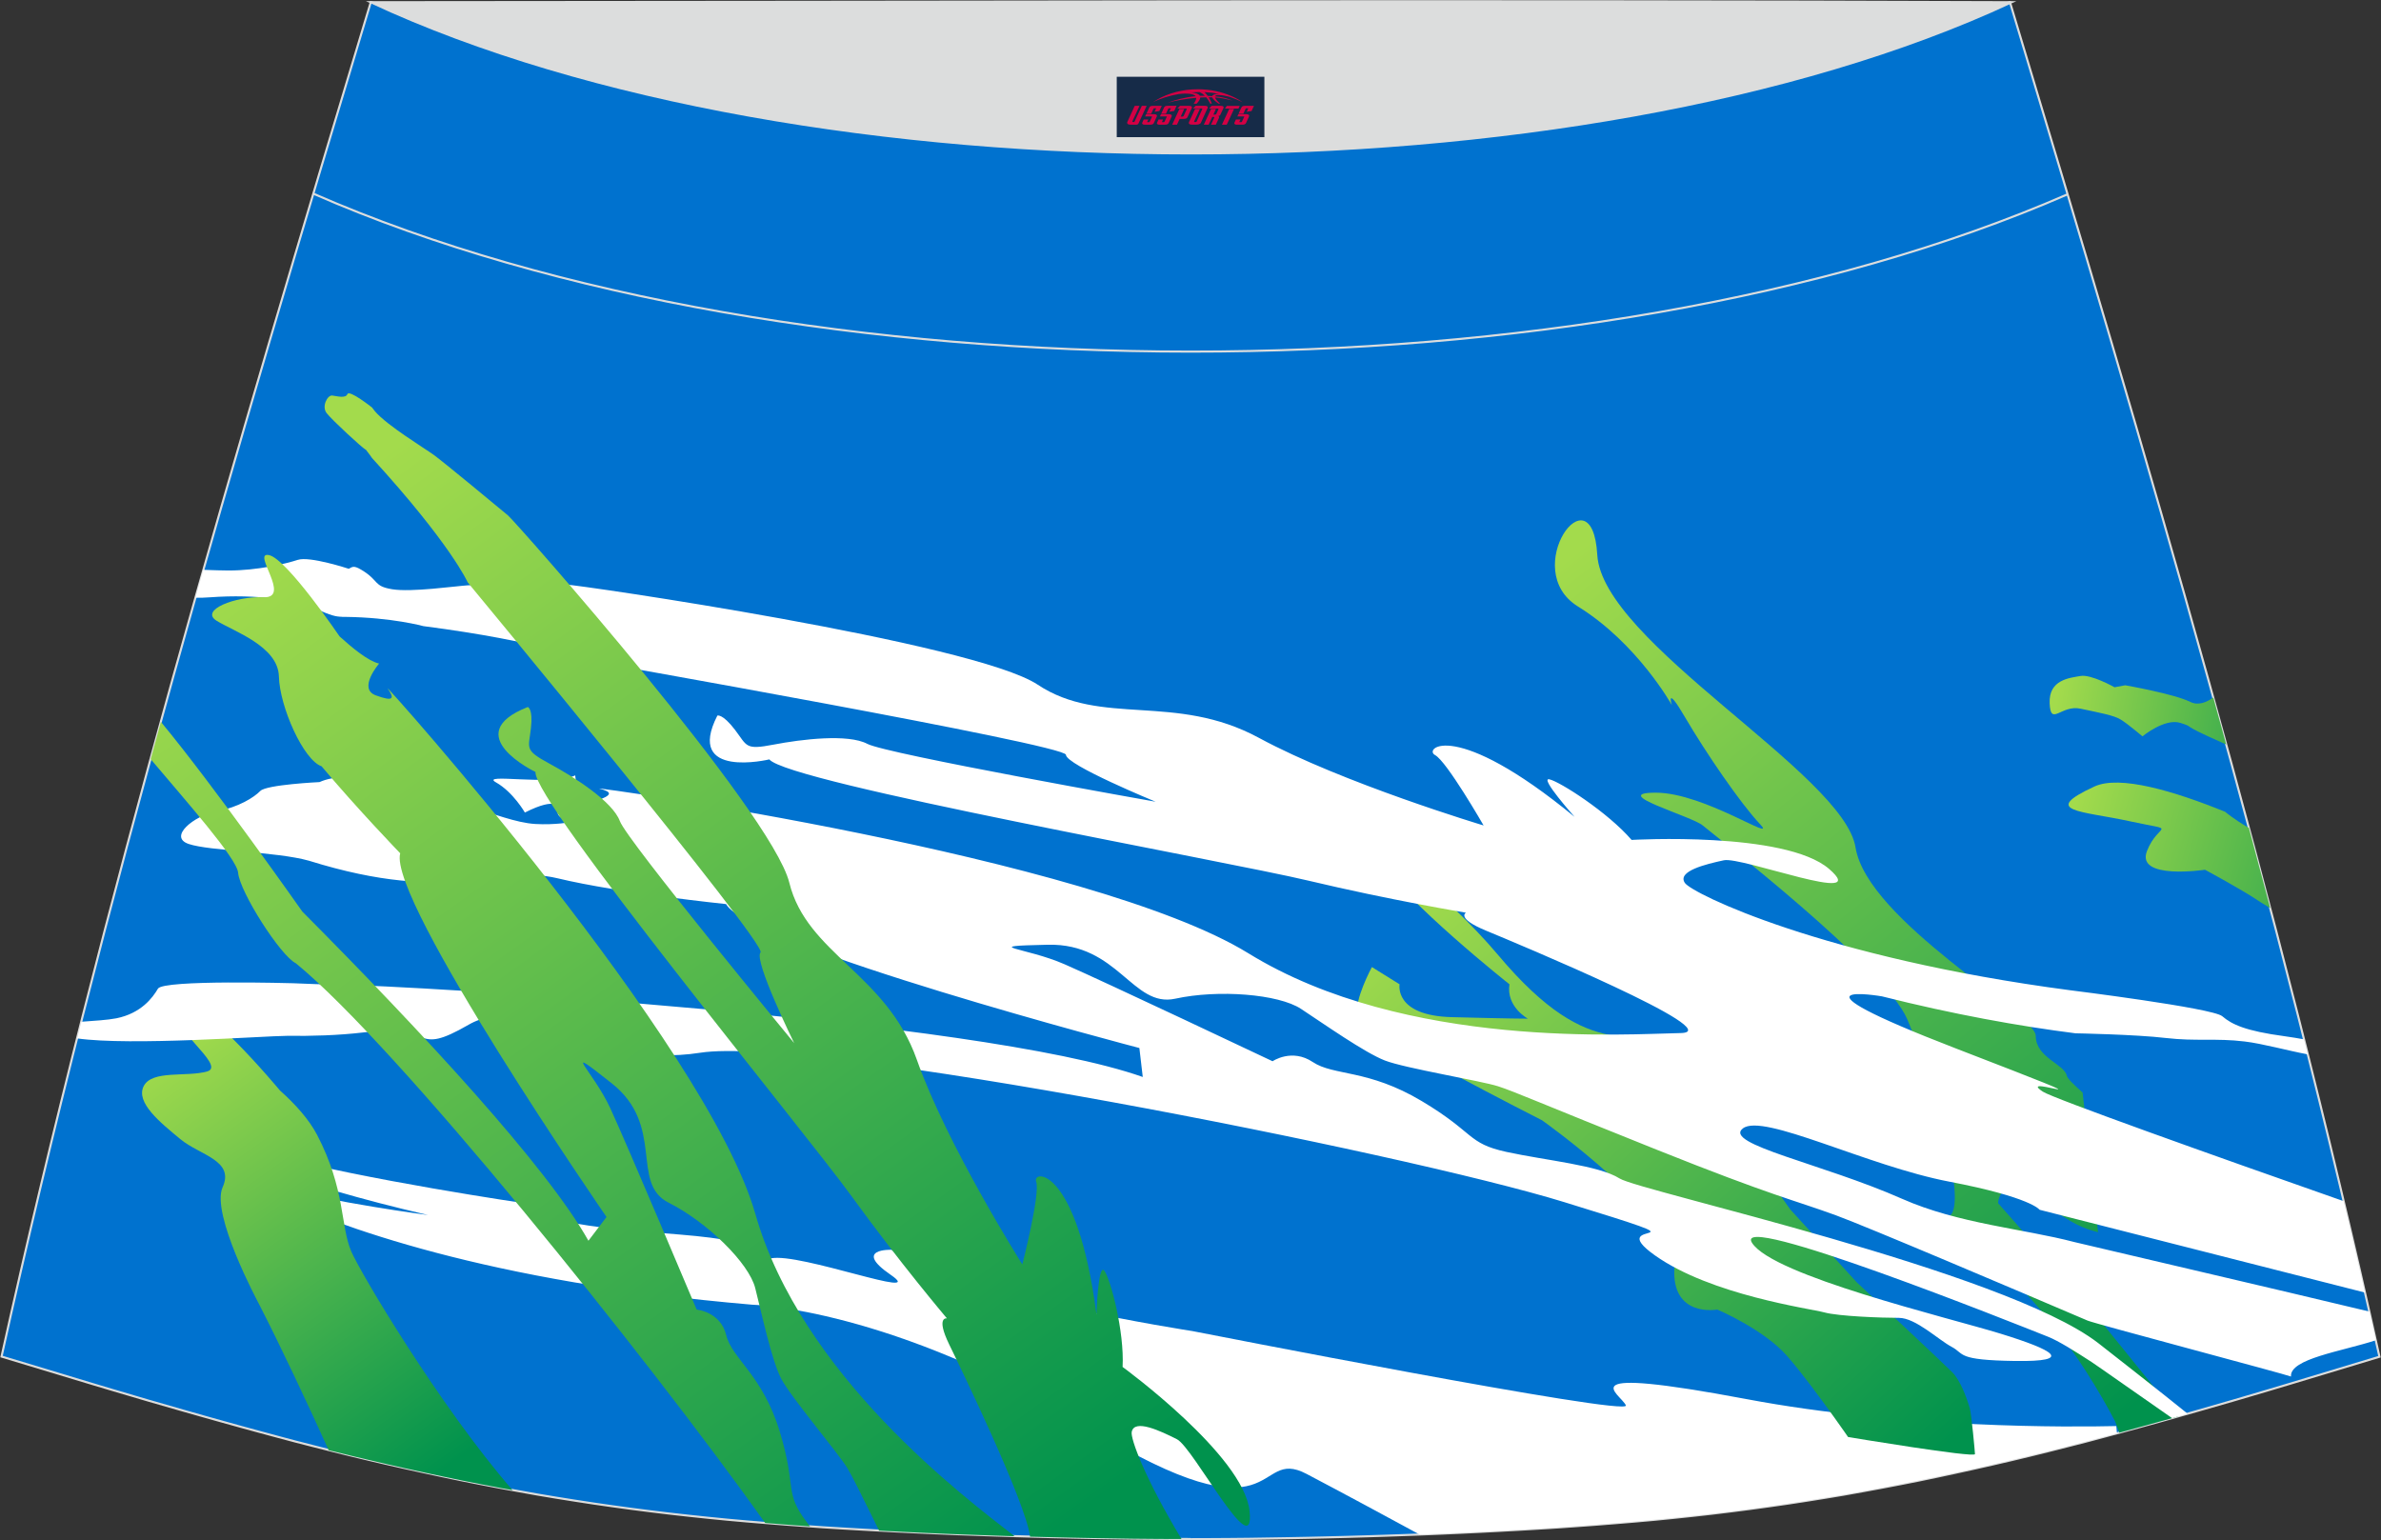
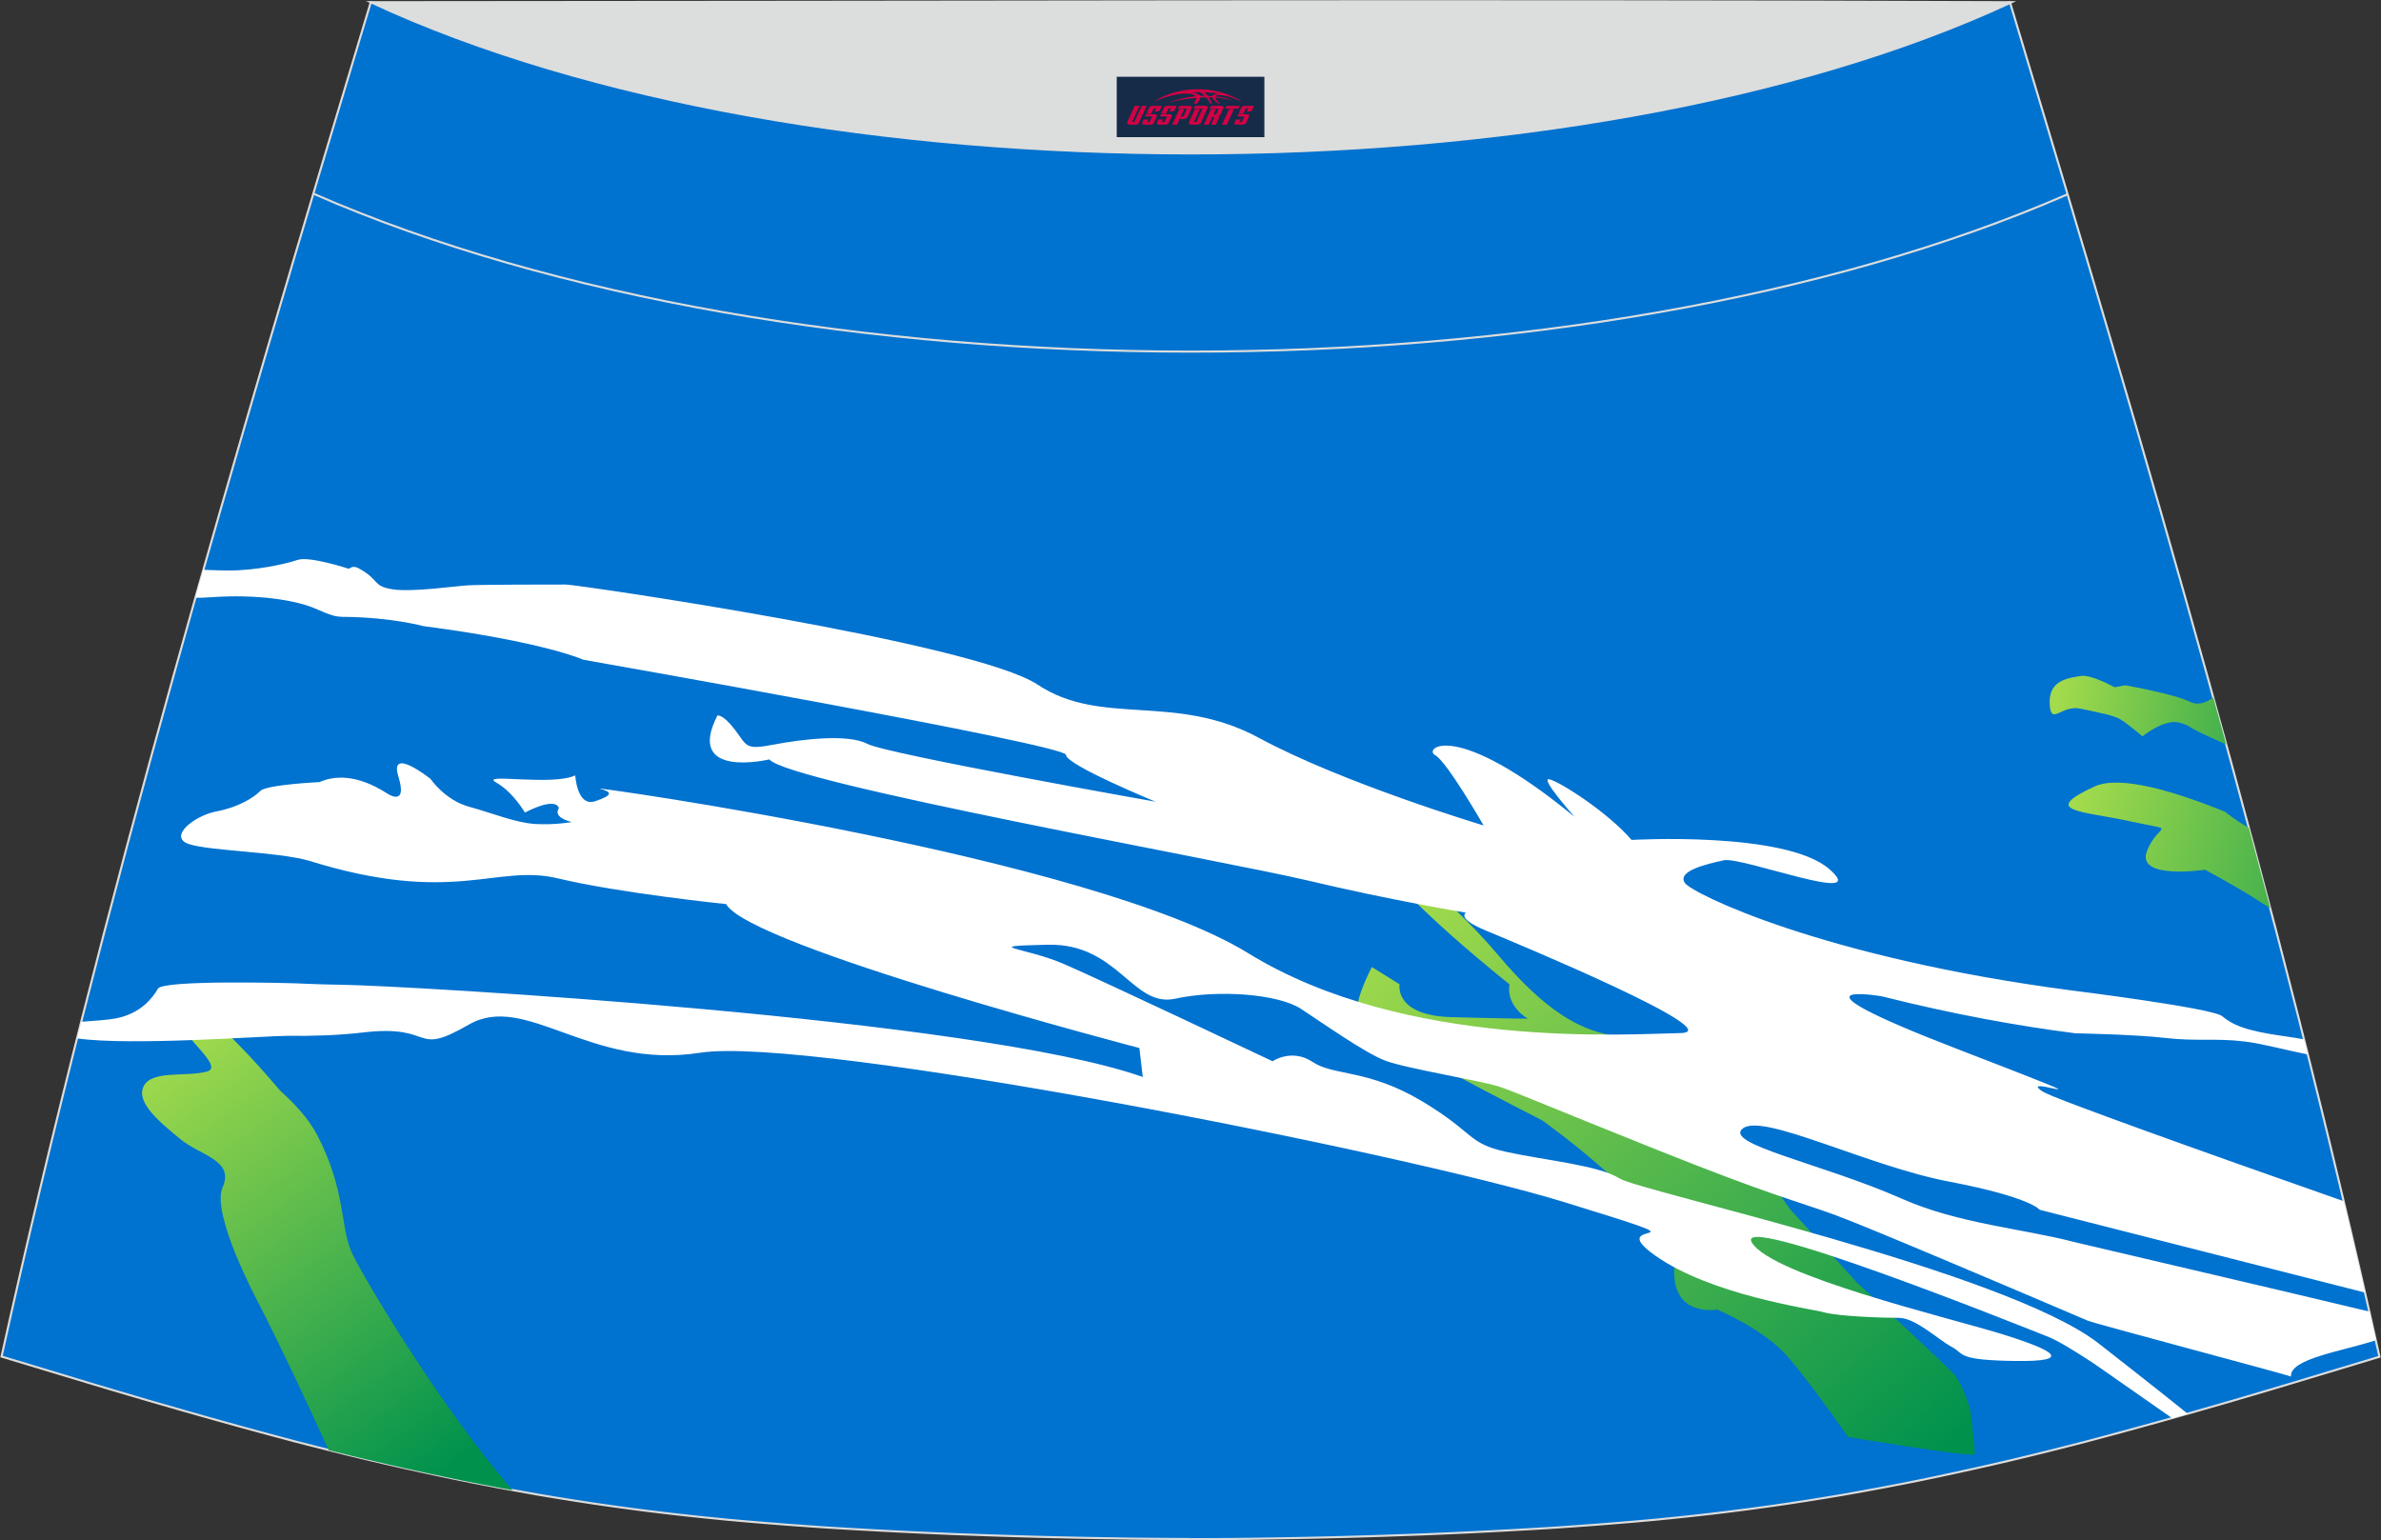
<svg xmlns="http://www.w3.org/2000/svg" version="1.1" id="图层_1" x="0px" y="0px" width="387.08px" height="250.4px" viewBox="0 0 387.08 250.4" enable-background="new 0 0 387.08 250.4" xml:space="preserve">
  <rect x="0" y="0" width="387.08" height="250.4" fill="#333333" stroke="none" />
  <g>
    <path fill="#0072CF" stroke="#DCDDDD" stroke-width="0.341" stroke-miterlimit="22.926" d="M193.51,250.2L193.51,250.2   l-3.16-0.01l-3.16-0.02l-3.16-0.03l-3.16-0.05l-3.16-0.05l-3.16-0.06l-3.16-0.07l-3.16-0.08l-3.16-0.09l-3.16-0.1l-3.16-0.11   l-3.11-0.11l-3.11-0.13l-3.11-0.14l-3.11-0.15l-3.11-0.16l-3.11-0.17l-3.11-0.18l-3.11-0.19l-3.11-0.22l-3.14-0.23l-3.14-0.25   l-3.13-0.26l-3.13-0.28l-3.13-0.31l-3.13-0.33l-3.13-0.35l-3.13-0.38l-3.11-0.4l-3.07-0.42l-3.06-0.44l-3.06-0.47l-3.06-0.49   l-3.05-0.51l-3.05-0.55l-3.05-0.56l-3.03-0.58l-3.03-0.6l-3.02-0.63l-3.02-0.65l-3.01-0.66l-3.01-0.68l-3.01-0.7l-3-0.72l-3-0.74   l-3.01-0.76l-3.01-0.77l-3-0.8l-3-0.81l-3-0.82l-2.99-0.83l-2.99-0.84l-2.99-0.85l-2.99-0.86l-2.99-0.86l-2.98-0.88l-2.98-0.88   l-2.98-0.89l-2.98-0.9l-2.98-0.9l-2.98-0.9l-2.98-0.9l-2.98-0.9C16.74,146.1,38.02,74.26,60.28,0.35   c106.77,29.51,159.71,29.51,266.48,0c22.26,73.91,43.53,145.74,60.07,220.22l-2.98,0.9l-2.98,0.9l-2.98,0.9l-2.98,0.9l-2.98,0.9   l-2.98,0.89l-2.98,0.88l-2.99,0.88l-2.99,0.86l-2.99,0.86l-2.99,0.85l-2.99,0.84l-3,0.83l-3,0.82l-3,0.81l-3,0.8l-3.01,0.77   l-3.01,0.76l-3,0.74l-3,0.72l-3.01,0.7l-3.01,0.68l-3.01,0.66l-3.02,0.65l-3.02,0.63l-3.03,0.6l-3.03,0.58l-3.05,0.56l-3.05,0.55   l-3.06,0.51l-3.06,0.49l-3.06,0.47l-3.06,0.44l-3.07,0.42l-3.11,0.4l-3.11,0.38l-3.13,0.35l-3.13,0.33l-3.13,0.31l-3.13,0.28   l-3.14,0.26l-3.14,0.25l-3.14,0.23l-3.11,0.22l-3.11,0.19l-3.11,0.18l-3.11,0.17l-3.11,0.16l-3.11,0.15l-3.11,0.14l-3.11,0.13   l-3.11,0.11l-3.16,0.11l-3.16,0.1l-3.16,0.09l-3.16,0.08l-3.16,0.07l-3.16,0.06l-3.16,0.05l-3.16,0.05l-3.16,0.03l-3.16,0.02   l-3.16,0.01L193.51,250.2L193.51,250.2z" />
    <linearGradient id="SVGID_1_" gradientUnits="userSpaceOnUse" x1="-599.489" y1="604.597" x2="-659.404" y2="621.348" gradientTransform="matrix(1 0 0 -1 996.485 752.889)">
      <stop offset="0" style="stop-color:#00924D" />
      <stop offset="1" style="stop-color:#A3DB4C" />
    </linearGradient>
    <path fill="url(#SVGID_1_)" d="M361.73,131.97c-8.29-3.36-17.14-6.01-21.25-4.1c-8.83,4.1-2.19,3.91,5.83,5.66   c8.04,1.75,4.6,0.06,2.73,4.81c-1.88,4.76,9.43,3.06,9.43,3.06s5.91,3.19,8.55,4.96c0,0,0.74,0.49,2.05,1.28   c-1.15-4.34-2.3-8.7-3.47-13.04C363.05,133.11,361.73,131.97,361.73,131.97z" />
    <linearGradient id="SVGID_2_" gradientUnits="userSpaceOnUse" x1="-614.138" y1="631.816" x2="-662.104" y2="639.599" gradientTransform="matrix(1 0 0 -1 996.485 752.889)">
      <stop offset="0" style="stop-color:#00924D" />
      <stop offset="1" style="stop-color:#A3DB4C" />
    </linearGradient>
    <path fill="url(#SVGID_2_)" d="M359.81,113.4c-1.07,0.77-2.43,1.35-3.71,0.72c-2.65-1.32-10.6-2.71-10.6-2.71l-1.74,0.32   c0,0-3.81-2.15-5.55-1.83c-1.73,0.32-5.16,0.57-5,4.43c0.16,3.86,1.85,0.18,5.06,0.89c3.22,0.69,5.38,1.07,6.51,1.77   c1.13,0.69,3.52,2.72,3.52,2.72s3.65-3.01,6.19-2.18c2.55,0.83-0.56-0.02,6.68,3.17l0.74,0.33   C361.22,118.48,360.52,115.93,359.81,113.4z" />
-     <path fill="#FFFFFF" d="M344.15,233.03l-0.1-1.19c-7.13,0.17-34.52,0.44-60.1-4.38c-29.71-5.59-20.45-0.89-19.63,1.02   s-70.46-12.08-70.46-12.08s-38.16-5.85-48.92-13.22c0,0-6.4-0.23-0.14,4.07c6.26,4.3-14.82-3.67-19.47-2.67   c-4.66,0.99-1.92,1.78-1.72,2.49c0.2,0.69-1.57-0.64-2.73-4.07c-1.16-3.43-30.44-1.53-35.21-7.32c0,0-27.04-3.96-41.33-7.93   c-0.09,0.83-0.18,1.65-0.27,2.48c5.75,2.1,14.09,4.65,25.51,7.3c0,0-15.25-1.98-25.78-4.81c-0.05,0.44-0.09,0.89-0.15,1.34   c10.93,5.21,35.53,14.38,78.62,18.05c0,0,22.8,0.56,54.69,20c31.88,19.45,26.71,2.92,35.43,7.5c5.69,2.99,13.54,7.22,18.3,9.81   l0.08,0.05l0.63-0.02l3.11-0.13l3.11-0.14l3.11-0.15l3.11-0.16l3.11-0.17l3.11-0.18l3.11-0.19l3.11-0.22l3.14-0.23l3.14-0.25   l3.14-0.26l3.13-0.28l3.13-0.31l3.13-0.33l3.13-0.35l3.11-0.38l3.11-0.4l3.07-0.42l3.06-0.44l3.06-0.47l3.06-0.49l3.06-0.51   l3.05-0.55l3.05-0.56l3.03-0.58l3.03-0.6l3.02-0.63l3.02-0.65l3.01-0.66l3.01-0.68l3.01-0.7l3-0.72l3-0.74l3.01-0.76l3.01-0.77   l3-0.8L344.15,233.03z" />
    <linearGradient id="SVGID_3_" gradientUnits="userSpaceOnUse" x1="-923.74" y1="514.458" x2="-971.664" y2="581.812" gradientTransform="matrix(1 0 0 -1 996.485 752.889)">
      <stop offset="0" style="stop-color:#00924D" />
      <stop offset="1" style="stop-color:#A3DB4C" />
    </linearGradient>
    <path fill="url(#SVGID_3_)" d="M42.1,211.99L42.1,211.99c3.64,7.1,7.81,16.01,11.34,23.78L54,235.9l3,0.74l3,0.72l3.01,0.7   l3.01,0.68l3.01,0.66l3.02,0.65l3.02,0.63l3.03,0.6l3.03,0.58l2.19,0.4c-11.93-13.76-24.73-35.36-26.21-38.8   c-1.8-4.19-0.92-10.06-5.56-18.96c-1.31-2.5-3.52-4.97-6.04-7.22c0,0-13.92-16.77-16.42-13.71s7.92,9.66,4.59,10.62   c-3.34,0.95-8.97-0.28-10.32,2.39s2.72,5.93,5.94,8.6s8.87,3.44,6.89,7.84C34.26,197.36,41.86,211.54,42.1,211.99z" />
    <linearGradient id="SVGID_4_" gradientUnits="userSpaceOnUse" x1="-641.426" y1="530.722" x2="-744.967" y2="659.492" gradientTransform="matrix(1 0 0 -1 996.485 752.889)">
      <stop offset="0" style="stop-color:#00924D" />
      <stop offset="1" style="stop-color:#A3DB4C" />
    </linearGradient>
-     <path fill="url(#SVGID_4_)" d="M354.03,230.3c-4.43-5.5-12.45-15.46-12.81-15.87c-6.18-7.15-14.55-16.8-16.39-18.82   c0,0,0.14-5.47,7.49,0c4.86,3.61,6.4,4.06,8.76,4.72c-0.8-7.57-1.64-15.14-2.51-22.71c-1.48-1.31-2.48-2.31-2.57-2.74   c-0.41-1.91-5.05-2.92-5.05-6.49s-27.39-18.69-29.3-30.64c-1.91-11.95-41.16-33.31-41.98-47.54c-0.82-14.24-12.81,2.42-3.14,8.39   c9.67,5.98,15.26,16.03,15.26,16.03s-1.09-3.57,2.18,2.03c3.27,5.59,8.99,13.98,12.13,17.29c3.14,3.31-8.99-5.08-16.9-5.08   c-7.9,0,5.86,3.82,7.63,5.34c1.77,1.52,29.57,22.89,33.25,31.53c3.68,8.65,9.92,29.46,6.93,31.89c-2.84,2.32,11.03,5.79,24.84,29.8   c0.67,1.17,1.35,2.39,2.01,3.66l0.69,1.83l0.45-0.13l3-0.82l3-0.83L354.03,230.3z" />
    <linearGradient id="SVGID_5_" gradientUnits="userSpaceOnUse" x1="-685.558" y1="513.137" x2="-769.927" y2="606.027" gradientTransform="matrix(1 0 0 -1 996.485 752.889)">
      <stop offset="0" style="stop-color:#00924D" />
      <stop offset="1" style="stop-color:#A3DB4C" />
    </linearGradient>
    <path fill="url(#SVGID_5_)" d="M300.44,233.62c0,0-0.9-1.31-2.22-3.15c-2.14-2.99-5.38-7.4-7.73-10.07   c-3.82-4.32-11.31-7.5-11.31-7.5s-7.52,1.39-6.97-6.88c0.57-8.26-21.52-23.89-21.52-23.89s-29.35-14.86-29.98-17.16   c-0.63-2.31,2.32-7.75,2.32-7.75l4.5,2.8c0,0-0.95,5.09,8.46,5.34c9.4,0.25,12.4,0.25,12.4,0.25s-3.55-1.9-3-5.59   c0,0-16.9-13.36-21.53-20.6c-4.64-7.25,11.72,6.35,19.62,15.76c7.9,9.41,13.36,12.07,17.99,13.03c4.64,0.95,11.17,5.02,12.54,6.3   c1.36,1.27,11.17,13.86,11.99,15c0.82,1.15,5.05,7.12,5.05,7.12l10.78,11.82c0,0,13.63,12.72,15.54,14.63   c1.27,1.27,2.32,4,2.86,5.88c0.27,0.93,0.85,7.22,0.84,7.44C321.01,237.05,300.44,233.62,300.44,233.62z" />
    <path fill="#FFFFFF" d="M355.64,229.83c-3.46-2.82-13.92-11.01-14.57-11.51c-15.29-11.76-74.53-24.66-77.77-26.73   c-3.41-2.16-11.99-2.92-18.4-4.32c-6.41-1.4-5.05-3.06-13.76-8.26c-8.73-5.22-14.31-4.07-17.72-6.35   c-3.41-2.28-6.54-0.13-6.54-0.13s-27.39-12.97-33.8-15.76c-6.4-2.8-14.17-2.92-2.73-3.18c11.45-0.26,13.76,10.3,20.72,8.77   c6.96-1.52,16.77-0.76,20.44,1.66c3.68,2.42,10.35,7.12,13.63,8.39c3.27,1.27,15.67,3.31,18.4,4.19s6.68,2.67,25.76,10.3   c19.08,7.63,22.22,8.14,29.17,10.68c5.18,1.9,29.11,12.08,40.92,17.12c1.24,0.52,32.12,8.7,33.06,9.09   c-0.27-2.89,8.3-4.1,13.79-5.9c-0.34-1.56-0.69-3.1-1.05-4.66c-13.45-3.24-46.79-11-47.99-11.31c-8.23-2.16-18.78-2.96-27.97-7.02   c-12.95-5.73-29.17-8.9-25.89-11.45c3.27-2.55,20.18,6.1,33.52,8.65c13.36,2.55,14.72,4.58,14.72,4.58l52.9,13.46   c-1.14-4.97-2.3-9.91-3.47-14.86c-21.02-7.37-47.26-16.72-48.9-17.8c-5.05-3.31,15.95,4.58-14.04-6.99s-12.13-8.51-12.13-8.51   c11.59,2.92,22.27,4.84,31.48,6.01c0,0,9.77,0.18,14.67,0.76c4.9,0.57,8.14,0,12.83,0.57c2.92,0.35,7.01,1.49,10.24,2.09   l-0.61-2.44c-0.97-0.18-2.03-0.35-3.16-0.51c-6.37-0.86-8.55-1.91-10.12-3.25c-1.57-1.34-24.71-4.22-24.71-4.22   c-40.19-5.29-61.47-15.71-62.65-17.45c-1.3-1.91,3.41-3.05,6.33-3.68c2.92-0.64,24.26,7.56,17.11,1.4   c-7.16-6.16-32.1-4.71-32.1-4.71c-3.89-4.51-11.65-9.47-13.36-9.85c-1.7-0.39,4.09,6.1,4.09,6.1   c-19.56-16.08-24.6-11.06-22.69-10.05c1.91,1.01,7.9,11.45,7.9,11.45s-22.9-6.87-36.52-14.24c-13.63-7.38-25.62-1.77-35.97-8.65   c-10.35-6.87-74.95-16.28-76.72-16.28s-13.9,0-15.95,0.13c-2.05,0.13-9.13,1.15-12.26,0.64c-3.14-0.51-2.05-1.4-5.05-3.18   c-1.19-0.7-1.41-0.49-2.02-0.15c0,0-6.35-2.09-8.29-1.45c-1.94,0.64-6.57,1.73-11.26,1.73c-0.97,0-2.41-0.05-4.1-0.11   c-0.43,1.51-0.86,3.02-1.28,4.54c0.78,0.01,1.57-0.01,2.33-0.07c7.82-0.58,14.14,0.51,17.15,1.83c2.67,1.17,3.27,1.3,4.38,1.34   v0.01h0.44h0.07c7.59,0.09,12.68,1.5,12.68,1.5c19.62,2.55,26.03,5.47,26.03,5.47s78.44,13.8,78.44,15.45s14.58,7.63,14.58,7.63   s-43.75-7.75-46.87-9.41c-3.14-1.65-10.63-0.76-15.26,0.13c-4.64,0.89-4.23,0.25-6.26-2.42c-2.05-2.67-2.86-2.3-2.86-2.3   c-5.32,10.42,8.45,7.12,8.45,7.12c3.14,3.82,74.28,16.53,87.63,19.71c13.36,3.18,25.62,5.21,25.62,5.21s-1.64,0.89,3.27,2.92   c4.9,2.03,39.79,16.53,31.61,16.65c-8.17,0.13-44.64,2.8-70.25-12.97c-25.62-15.76-107.46-27.27-105.48-26.76   c1.98,0.51,2.32,1.01-0.68,2.03c-3,1.02-3.27-4.19-3.27-4.19c-3.75,1.77-15.67-0.44-12.88,1.14c2.8,1.59,4.69,4.9,4.69,4.9   c5.39-2.73,5.52-0.69,5.52-0.69c-1.02,1.59,2.11,2.23,2.11,2.23s-2.73,0.51-5.93,0.32s-6.82-1.72-10.76-2.8   c-3.94-1.08-6.26-4.51-6.26-4.51s-6.81-5.47-5.24-0.39s-1.84,2.73-1.84,2.73c-5.04-3.24-8.71-2.85-10.99-1.84   c0,0-8.62,0.41-9.62,1.44c-1,1.03-3.5,2.64-7.14,3.33c-3.63,0.69-7.89,4.14-4.5,5.29c3.38,1.15,14.28,1.24,19.54,2.72   c23.51,7.33,30.43,0.48,40.43,2.86c10.08,2.42,27.39,4.19,27.39,4.19c3.82,6.87,67.19,23.4,67.19,23.4l0.55,4.71   c-26.98-9.54-119.91-14.88-130.55-15c-2.72-0.03-5.22-0.15-7.56-0.24c0,0-21.12-0.61-21.99,0.88s-2.75,4.01-6.76,4.82   c-1.42,0.28-3.65,0.41-5.69,0.56l-0.68,2.71c8.7,1.24,30.36-0.4,34.09-0.42c3.99,0.05,8.35-0.07,12.41-0.55   c11.85-1.4,7.9,4.07,17.16-1.27c9.26-5.34,19.63,7.38,37.61,4.57c17.99-2.8,114.06,16.15,140.5,24.29s5.59,2.16,14.72,8.65   c9.14,6.48,25.21,8.64,27.53,9.27c2.32,0.64,9.4,0.89,12.13,0.89s6.41,3.56,8.58,4.71c2.18,1.15,0.68,2.16,10.35,2.3   c9.67,0.13,6.27-1.77-2.46-4.46c-8.72-2.67-36.93-9.4-40.34-14.74c-3.41-5.34,42.66,13.09,48.1,15.25   c1.73,0.68,4.48,2.42,7.09,4.11c0.97,0.63,9.6,6.72,13.11,9.14l0.91-0.26L355.64,229.83z" />
    <linearGradient id="SVGID_6_" gradientUnits="userSpaceOnUse" x1="-830.712" y1="499.829" x2="-950.886" y2="667.02" gradientTransform="matrix(1 0 0 -1 996.485 752.889)">
      <stop offset="0" style="stop-color:#00924D" />
      <stop offset="1" style="stop-color:#A3DB4C" />
    </linearGradient>
-     <path fill="url(#SVGID_6_)" d="M192.08,250.2c-6.02-9.97-8.29-16.31-8.1-17.38c0.39-2.23,4.72-0.17,7.37,1.17   c2.64,1.34,12.74,20.7,11.79,11.65c-0.95-9.05-20.64-23.41-20.64-23.41c0.31-5.79-1.97-14.3-2.97-15.65   c-1-1.34-1.28,7.09-1.28,7.09c-3.16-24.14-10.5-23.52-9.8-21.57c0.7,1.94-2.25,13.46-2.25,13.46s-12.22-19.32-17.15-33.28   c-4.93-13.96-17.88-17.21-20.73-28.77c-2.85-11.56-44.42-58.62-45.74-59.72c-1.32-1.1-10.39-8.62-12-9.79   c-1.61-1.17-7.64-4.81-9.62-7.13c-0.19-0.23-0.35-0.43-0.49-0.63c0,0-3.69-2.93-3.99-2.17c-0.3,0.76-1.74,0.31-2.49,0.23   c-0.75-0.07-1.74,1.77-0.89,2.86c0.84,1.09,5.96,5.84,6.39,5.96c0.66,0.83,0.98,1.33,0.98,1.33   c12.86,14.07,15.56,20.22,15.56,20.22s48.8,58.93,47.61,60.17c-1.18,1.23,5.47,14.74,5.47,14.74s-27.17-32.92-28.34-36.09   c-1.17-3.18-7.4-7.16-11.49-9.37c-4.09-2.21-3.34-2.43-2.97-5.69c0.38-3.26-0.51-3.49-0.51-3.49c-11.4,4.5,1.25,10.56,1.25,10.56   c-0.38,4.8,43.73,58.39,51.45,69.05c7.72,10.66,15.44,19.78,15.44,19.78s-1.85-0.34,0.36,4.22c1.8,3.69,12.46,25.66,13.16,31.27   l0.78,0.02l3.16,0.08l3.16,0.07l3.16,0.06l3.16,0.05l3.16,0.05l3.16,0.03l3.16,0.02H192.08L192.08,250.2z M164.94,249.75l-3.05-0.1   l-3.16-0.11l-3.11-0.11l-3.11-0.13l-3.11-0.14l-3.11-0.15l-3.11-0.16l-0.26-0.01c-3.17-6.41-4.23-8.59-5.16-10.16   c-1.41-2.35-9.22-11.57-10.76-14.54c-1.55-2.98-3.18-10.63-4.22-14.72c-1.02-4.08-7.82-10.74-14.09-13.9   c-6.29-3.17-0.5-12.49-9.24-19.4c-8.73-6.91-3.02-2-0.23,4.06c2.8,6.06,14.04,32.73,14.04,32.73s3.88,0.33,4.8,4.15   s5.91,6.43,8.72,15.73c2.81,9.3,0.61,9.7,4.4,14.71l0.5,0.65l-0.94-0.07l-3.14-0.23l-3.14-0.25h-0.06   c-19.58-27.47-59.93-77.62-76.31-91c-2.51-1.23-9.13-11.63-9.38-14.72c-0.19-2.34-8.75-11.97-14.21-18.46   c0.56-2.02,1.1-4.05,1.66-6.06c8.68,10.47,22.99,30.84,22.99,30.84c19.37,19.47,39.7,41.38,46.51,53.51l2.94-3.86   c0,0-35.59-51.64-33.54-59.13c0,0-6.93-7.17-12.78-14.14c-2.94-1-6.82-9.67-6.94-14.61c-0.13-4.93-7.39-7.34-10.14-9.06   s3-4,7.64-3.82c4.64,0.19-2-7.43,0.88-6.85c2.88,0.57,11.49,13.23,11.49,13.23c2.1,1.89,4.59,3.97,6.42,4.41   c0,0-3.51,4.07-0.55,5.16s3.07,0.5,1.95-1.1c-1.11-1.6,51.85,57.73,59.76,85.39C130.29,223.65,156.99,243.56,164.94,249.75   L164.94,249.75z M54.48,108.38c2.06,0.99,1.32,1.86,1.32,1.86c-1.9,0.56-0.01,2.98-0.01,2.98s-0.76-0.41-1.82-1.16   c0,0-3.66-4.48-2.91-4.94C51.81,106.67,54.48,108.38,54.48,108.38z" />
    <path fill="none" stroke="#DCDDDD" stroke-width="0.341" stroke-miterlimit="22.926" d="M336.12,31.59   c-78.2,34.13-207.1,34.1-285.19-0.11" />
    <path fill="#DCDDDD" stroke="#DCDDDD" stroke-width="0.341" stroke-miterlimit="22.926" d="M327.04,0.36   c-70.39,32.77-196.39,32.77-266.78,0C149.21,0.33,238.11,0.02,327.04,0.36z" />
  </g>
  <g id="tag_logo">
    <rect y="12.48" fill="#162B48" width="24" height="9.818" x="181.55" />
    <g>
      <path fill="#D30044" d="M197.51,15.67l0.005-0.011c0.131-0.311,1.085-0.262,2.351,0.071c0.715,0.24,1.44,0.54,2.193,0.9    c-0.218-0.147-0.447-0.289-0.682-0.42l0.011,0.005l-0.011-0.005c-1.478-0.845-3.218-1.418-5.1-1.62    c-1.282-0.115-1.658-0.082-2.411-0.055c-2.449,0.142-4.68,0.905-6.458,2.095c1.26-0.638,2.722-1.075,4.195-1.336    c1.467-0.18,2.476-0.033,2.771,0.344c-1.691,0.175-3.469,0.633-4.555,1.075c1.156-0.338,2.967-0.665,4.647-0.813    c0.016,0.251-0.115,0.567-0.415,0.96h0.475c0.376-0.382,0.584-0.725,0.595-1.004c0.333-0.022,0.66-0.033,0.971-0.033    C196.34,16.11,196.55,16.46,196.75,16.85h0.262c-0.125-0.344-0.295-0.687-0.518-1.036c0.207,0,0.393,0.005,0.567,0.011    c0.104,0.267,0.496,0.66,1.058,1.025h0.245c-0.442-0.365-0.753-0.753-0.835-1.004c1.047,0.065,1.696,0.224,2.885,0.513    C199.33,15.93,198.59,15.76,197.51,15.67z M195.07,15.58c-0.164-0.295-0.655-0.485-1.402-0.551    c0.464-0.033,0.922-0.055,1.364-0.055c0.311,0.147,0.589,0.344,0.84,0.589C195.61,15.56,195.34,15.57,195.07,15.58z M197.05,15.63c-0.224-0.016-0.458-0.027-0.715-0.044c-0.147-0.202-0.311-0.398-0.502-0.6c0.082,0,0.164,0.005,0.24,0.011    c0.72,0.033,1.429,0.125,2.138,0.273C197.54,15.23,197.16,15.39,197.05,15.63z" />
      <path fill="#D30044" d="M184.47,17.21L183.3,19.76C183.12,20.13,183.39,20.27,183.87,20.27l0.873,0.005    c0.115,0,0.251-0.049,0.327-0.175l1.342-2.891H185.63L184.41,19.84H184.24c-0.147,0-0.185-0.033-0.147-0.125l1.156-2.504H184.47L184.47,17.21z M186.33,18.56h1.271c0.36,0,0.584,0.125,0.442,0.425L187.57,20.02C187.47,20.24,187.2,20.27,186.97,20.27H186.05c-0.267,0-0.442-0.136-0.349-0.333l0.235-0.513h0.742L186.5,19.8C186.48,19.85,186.52,19.86,186.58,19.86h0.18    c0.082,0,0.125-0.016,0.147-0.071l0.376-0.813c0.011-0.022,0.011-0.044-0.055-0.044H186.16L186.33,18.56L186.33,18.56z M187.15,18.49h-0.78l0.475-1.025c0.098-0.218,0.338-0.256,0.578-0.256H188.87L188.48,18.05L187.7,18.17l0.262-0.562H187.67c-0.082,0-0.12,0.016-0.147,0.071L187.15,18.49L187.15,18.49z M188.74,18.56L188.57,18.93h1.069c0.06,0,0.06,0.016,0.049,0.044    L189.31,19.79C189.29,19.84,189.25,19.86,189.17,19.86H188.99c-0.055,0-0.104-0.011-0.082-0.06l0.175-0.376H188.34L188.11,19.94C188.01,20.13,188.19,20.27,188.46,20.27h0.916c0.24,0,0.502-0.033,0.605-0.251l0.475-1.031c0.142-0.3-0.082-0.425-0.442-0.425H188.74L188.74,18.56z M189.55,18.49l0.371-0.818c0.022-0.055,0.06-0.071,0.147-0.071h0.295L190.1,18.16l0.791-0.115l0.387-0.845H189.83c-0.24,0-0.48,0.038-0.578,0.256L188.78,18.49L189.55,18.49L189.55,18.49z M191.95,18.95h0.278c0.087,0,0.153-0.022,0.202-0.115    l0.496-1.075c0.033-0.076-0.011-0.12-0.125-0.12H191.4l0.431-0.431h1.522c0.355,0,0.485,0.153,0.393,0.355l-0.676,1.445    c-0.06,0.125-0.175,0.333-0.644,0.327l-0.649-0.005L191.34,20.27H190.56l1.178-2.558h0.785L191.95,18.95L191.95,18.95z     M194.54,19.76c-0.022,0.049-0.06,0.076-0.142,0.076h-0.191c-0.082,0-0.109-0.027-0.082-0.076l0.944-2.051h-0.785l-0.987,2.138    c-0.125,0.273,0.115,0.415,0.453,0.415h0.72c0.327,0,0.649-0.071,0.769-0.322l1.085-2.384c0.093-0.202-0.06-0.355-0.415-0.355    h-1.533l-0.431,0.431h1.38c0.115,0,0.164,0.033,0.131,0.104L194.54,19.76L194.54,19.76z M197.26,18.63h0.278    c0.087,0,0.158-0.022,0.202-0.115l0.344-0.753c0.033-0.076-0.011-0.12-0.125-0.12h-1.402l0.425-0.431h1.527    c0.355,0,0.485,0.153,0.393,0.355l-0.529,1.124c-0.044,0.093-0.147,0.18-0.393,0.18c0.224,0.011,0.256,0.158,0.175,0.327    l-0.496,1.075h-0.785l0.54-1.167c0.022-0.055-0.005-0.087-0.104-0.087h-0.235L196.49,20.27h-0.785l1.178-2.558h0.785L197.26,18.63L197.26,18.63z M199.83,17.72L198.65,20.27h0.785l1.184-2.558H199.83L199.83,17.72z M201.34,17.65l0.202-0.431h-2.1l-0.295,0.431    H201.34L201.34,17.65z M201.32,18.56h1.271c0.36,0,0.584,0.125,0.442,0.425l-0.475,1.031c-0.104,0.218-0.371,0.251-0.605,0.251    h-0.916c-0.267,0-0.442-0.136-0.349-0.333l0.235-0.513h0.742L201.49,19.8c-0.022,0.049,0.022,0.06,0.082,0.06h0.18    c0.082,0,0.125-0.016,0.147-0.071l0.376-0.813c0.011-0.022,0.011-0.044-0.049-0.044h-1.069L201.32,18.56L201.32,18.56z     M202.13,18.49H201.35l0.475-1.025c0.098-0.218,0.338-0.256,0.578-0.256h1.451l-0.387,0.845l-0.791,0.115l0.262-0.562h-0.295    c-0.082,0-0.12,0.016-0.147,0.071L202.13,18.49z" />
    </g>
  </g>
</svg>